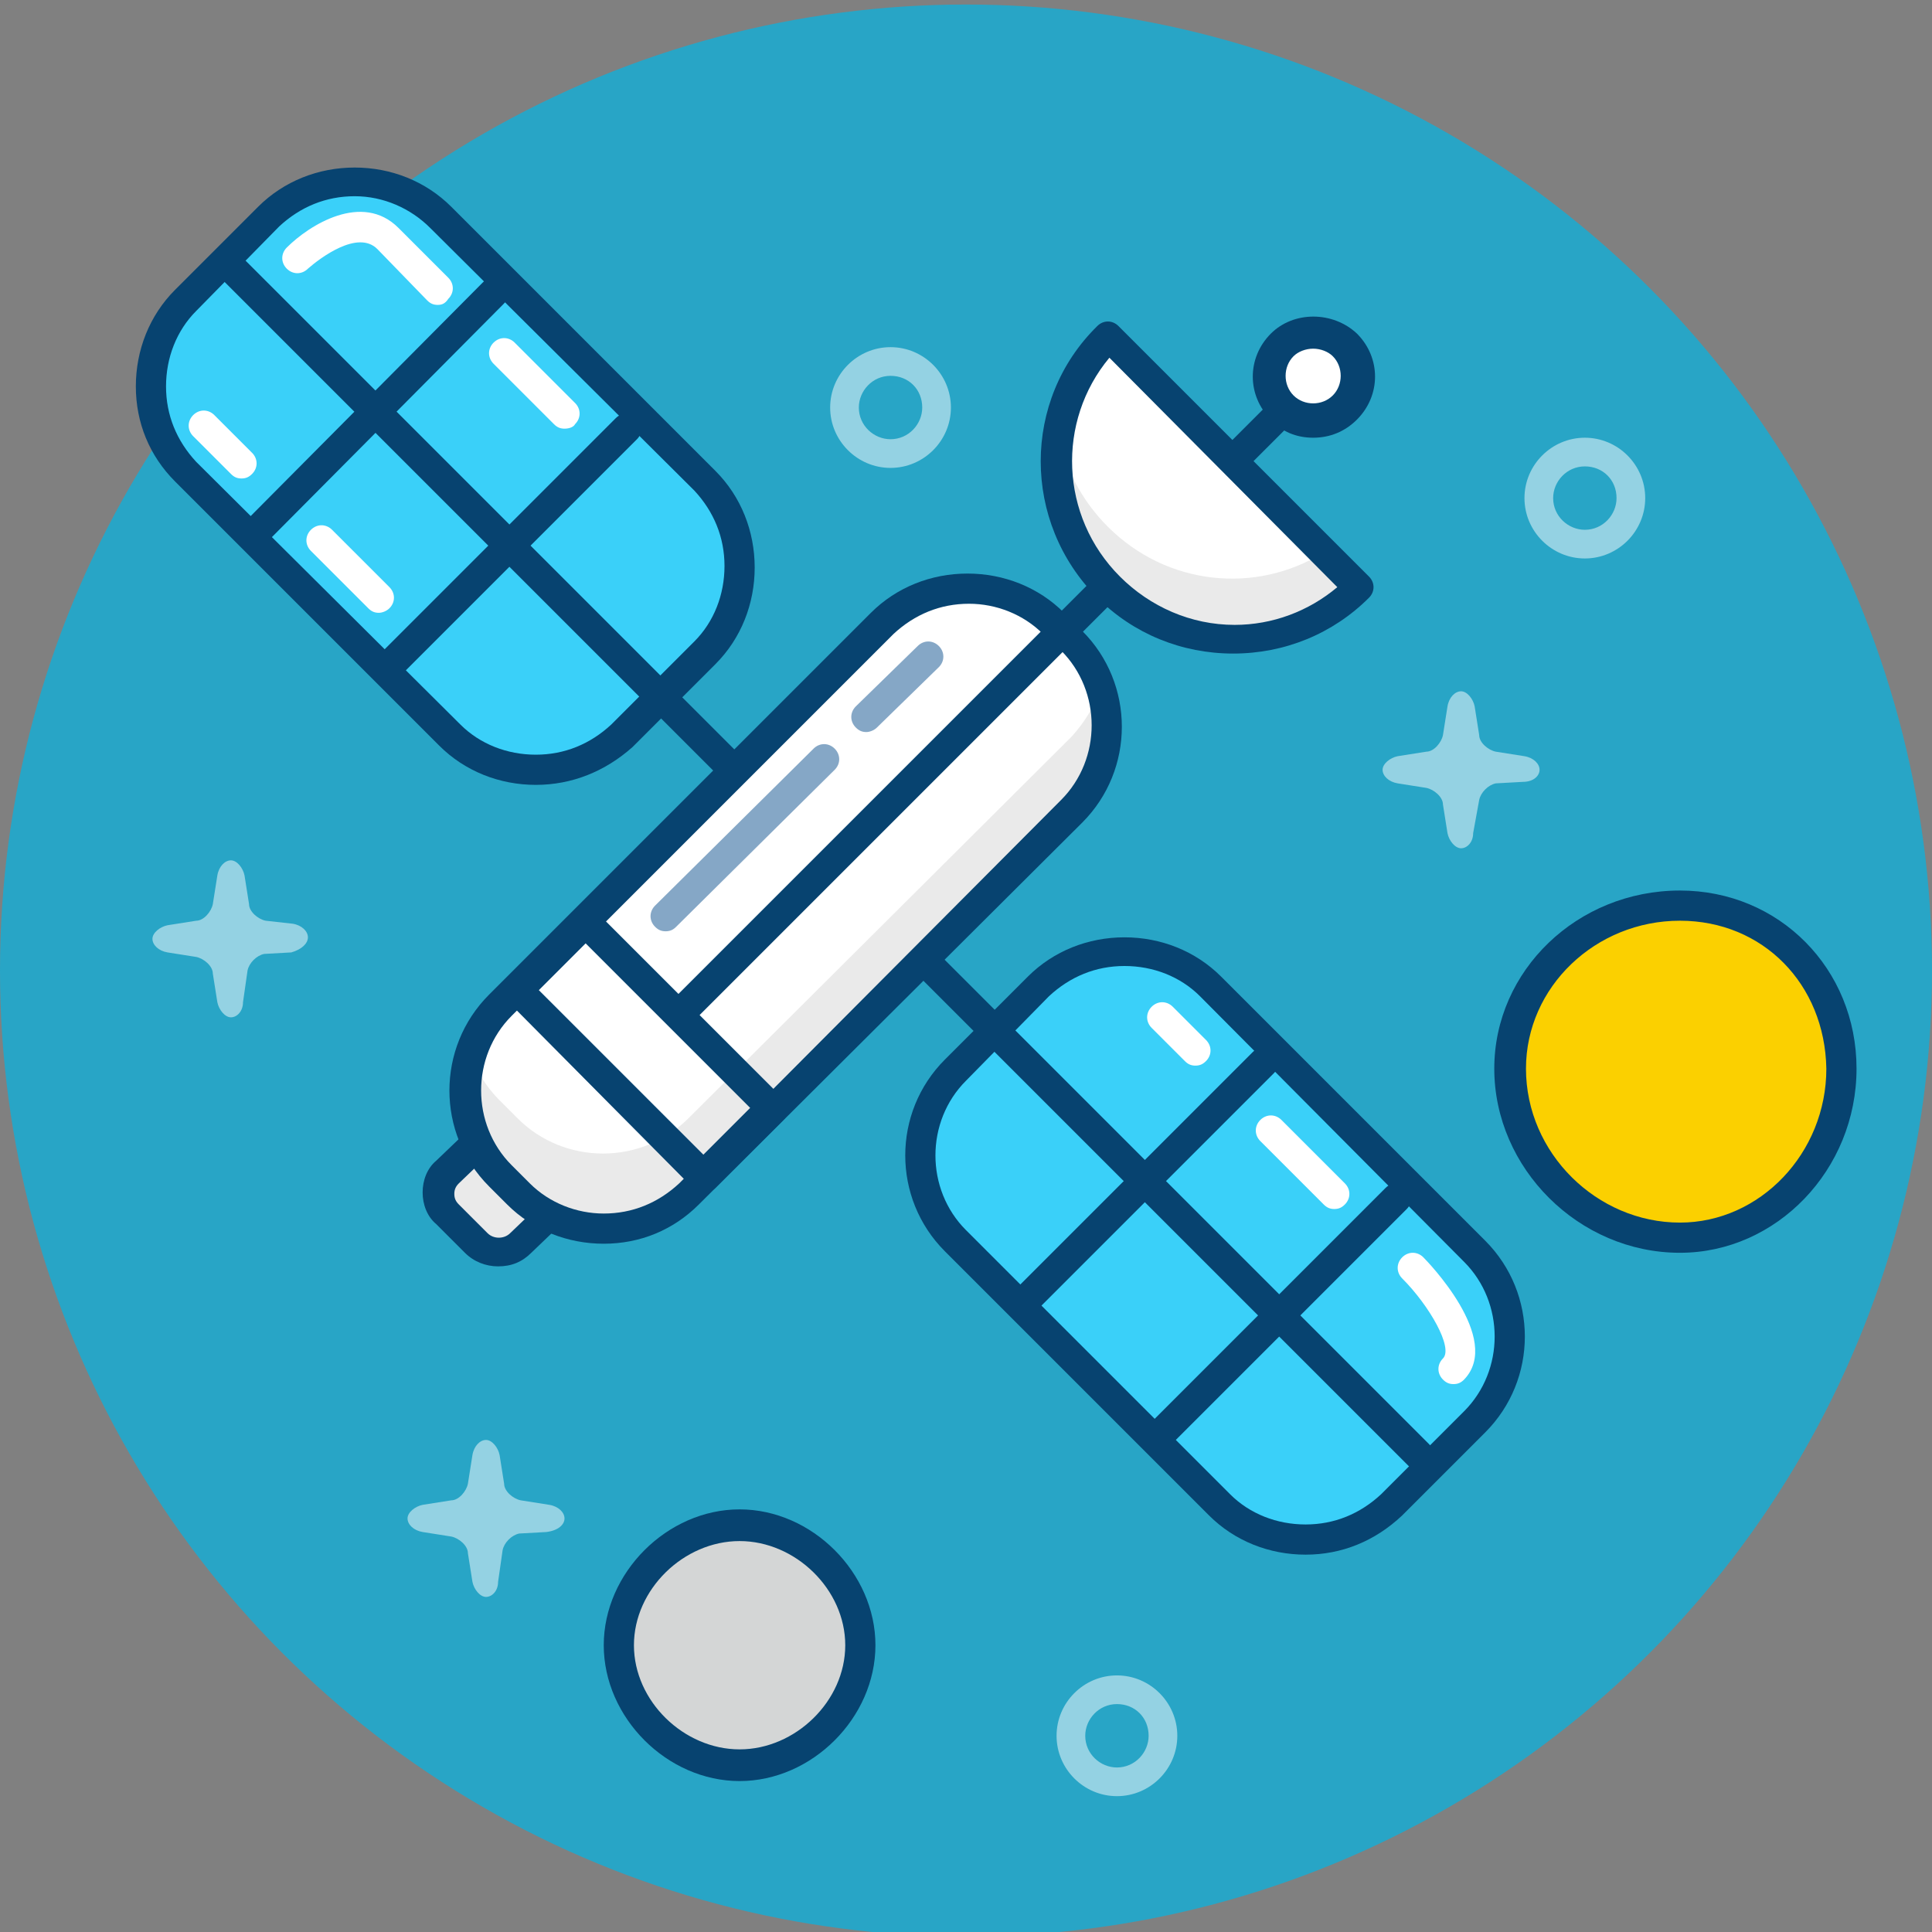
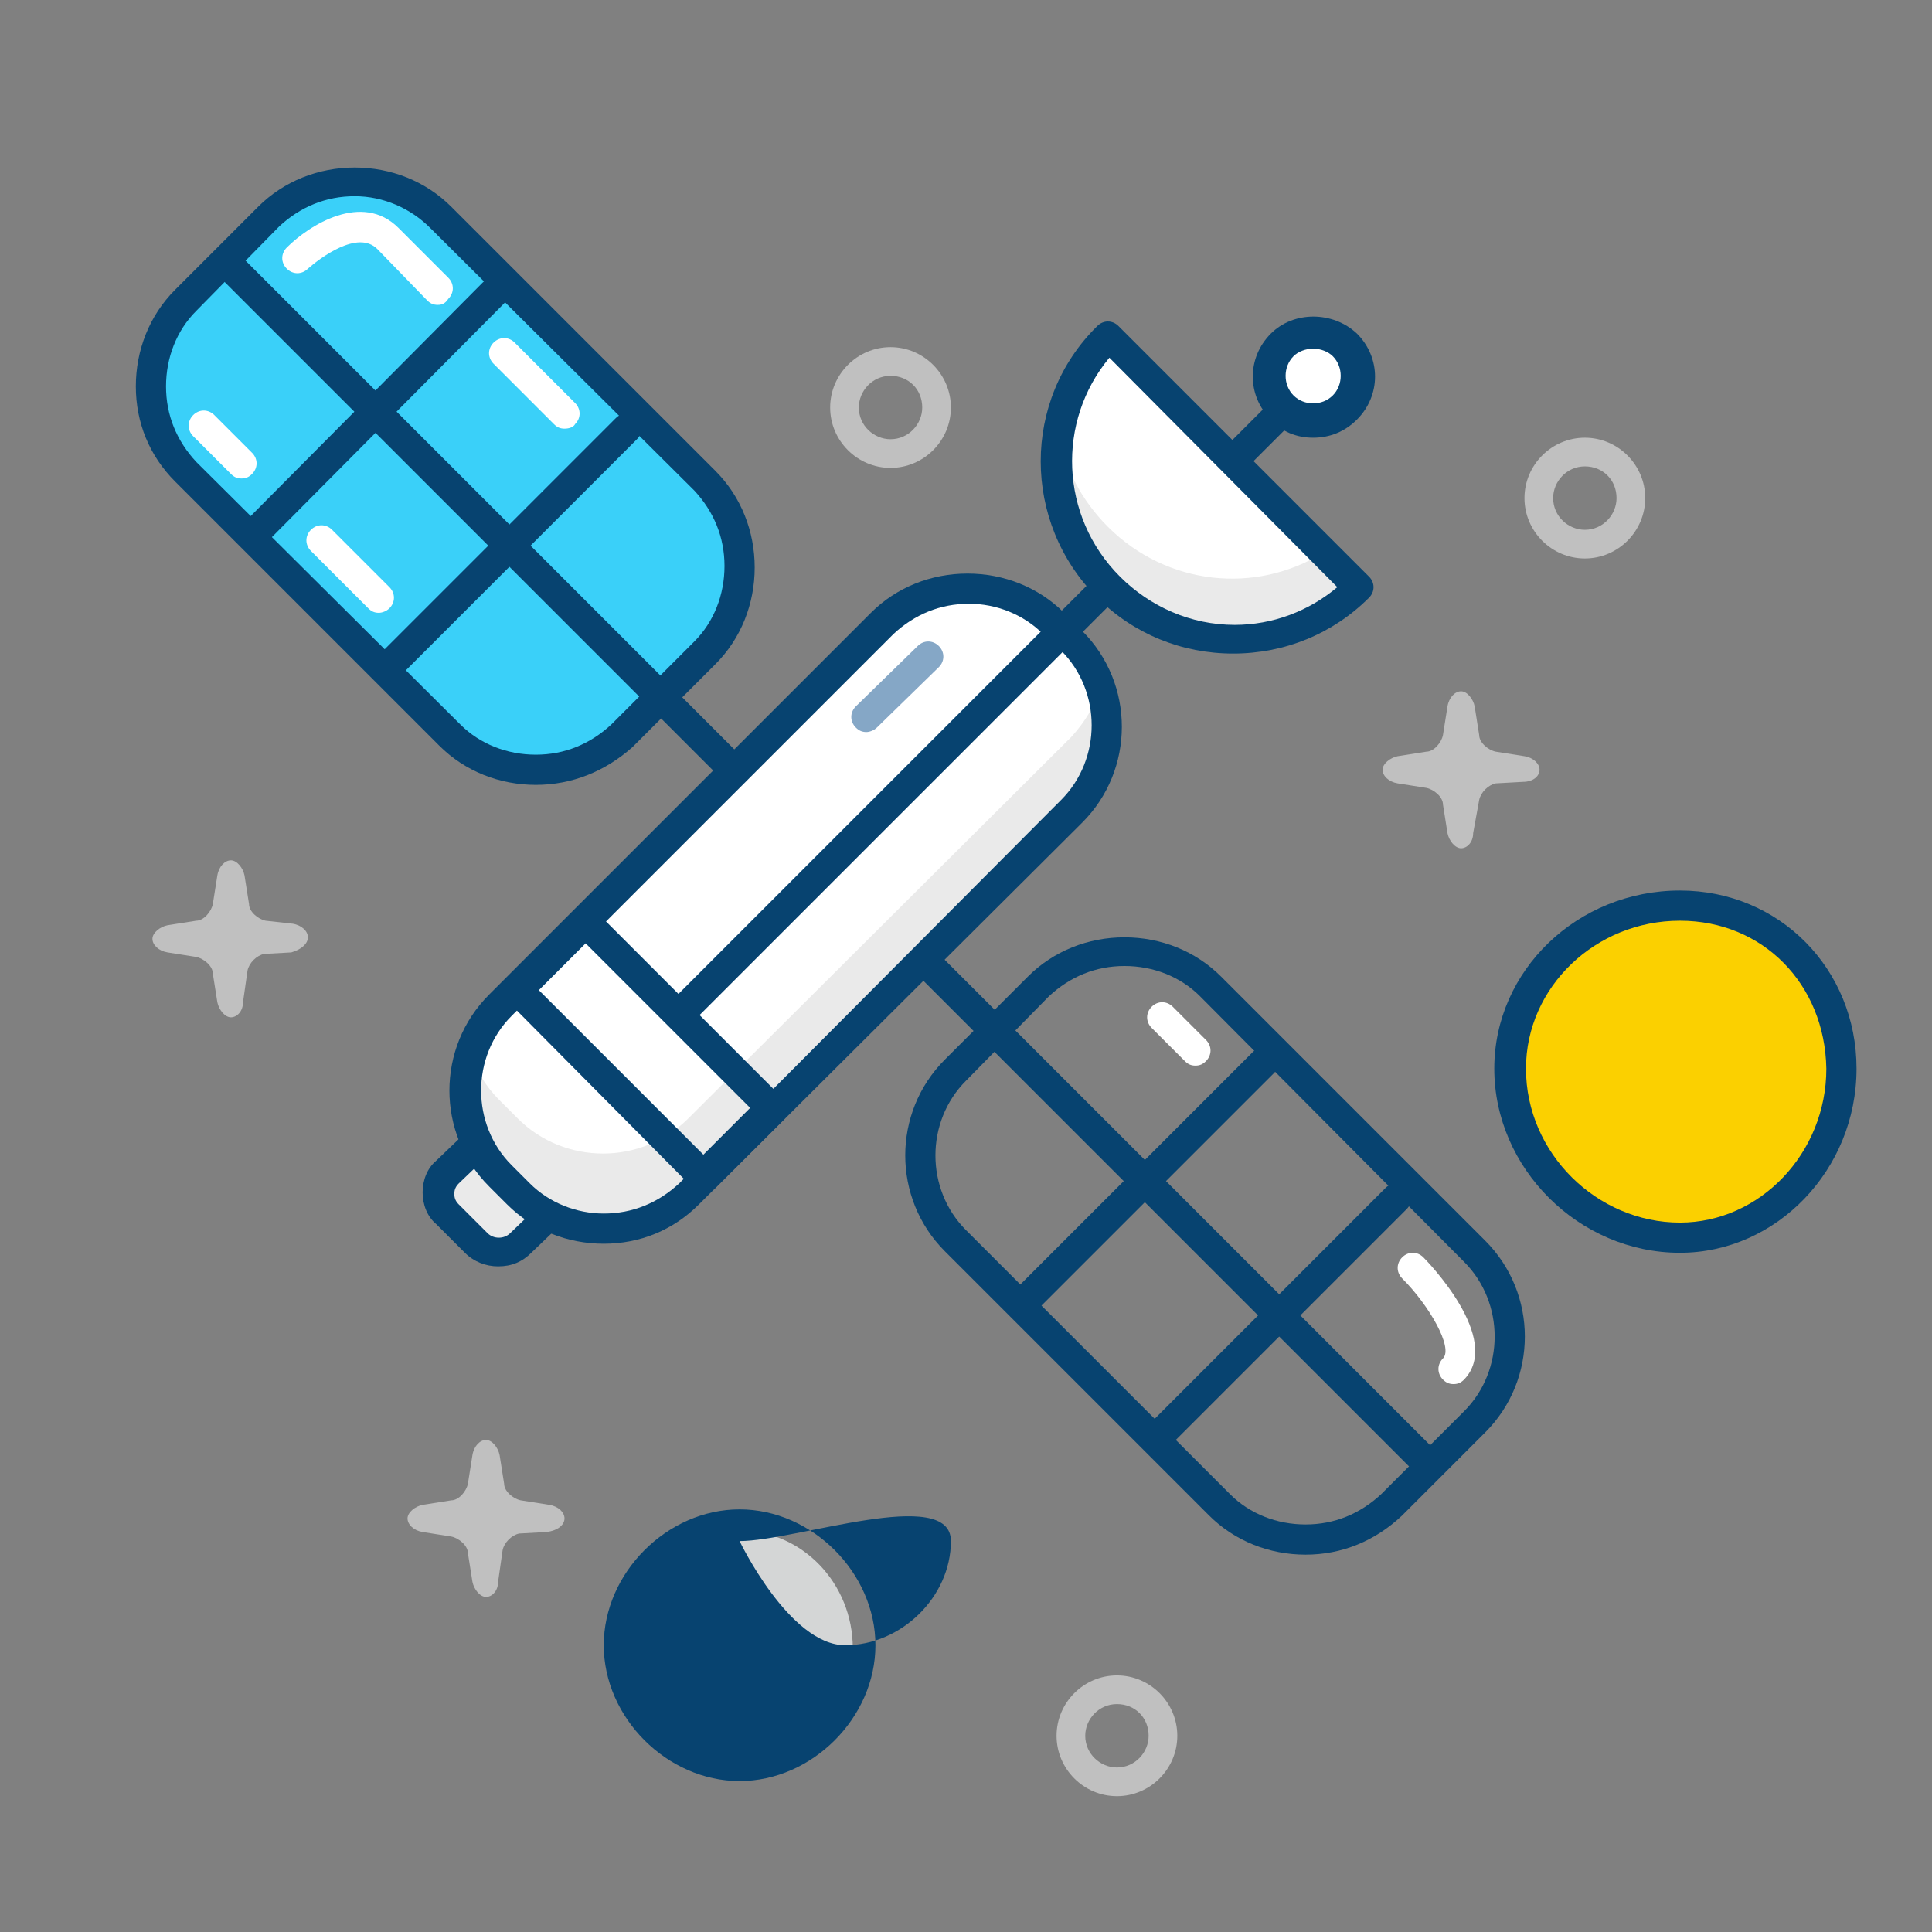
<svg xmlns="http://www.w3.org/2000/svg" version="1.1" id="satelite" x="0px" y="0px" viewBox="0 0 128 128" style="enable-background:new 0 0 128 128;" xml:space="preserve">
  <rect x="0" y="0" width="128" height="128" fill="#808080" stroke="none" />
  <style type="text/css">
	.st0{fill:#28A5C6;}
	.st1{fill:#FFFFFF;}
	.st2{fill:#EAEAEA;}
	.st3{fill:#074370;}
	.st4{fill:#3AD0F9;}
	.st5{opacity:0.5;fill:#0C508E;}
	.st6{fill:#FBD000;}
	.st7{fill:#D4D6D6;}
	.st8{opacity:0.5;fill:#FFFFFF;}
</style>
  <g>
-     <circle class="st0" cx="64" cy="64.3" r="64" />
    <path class="st1" d="M90,38.9c-4.6,4.6-12,4.6-16.6,0c-4.6-4.6-4.6-12,0-16.6L90,38.9z" />
    <path class="st2" d="M73.4,34.9c-1.8-1.8-2.9-4-3.3-6.3c-0.6,3.6,0.5,7.5,3.3,10.3c4.6,4.6,12,4.6,16.6,0l-2.3-2.3   C83.2,39.4,77.3,38.8,73.4,34.9z" />
    <ellipse transform="matrix(0.707 -0.707 0.707 0.707 7.786 68.979)" class="st1" cx="87.2" cy="25.1" rx="2.7" ry="2.7" />
    <path class="st2" d="M36.9,77.2c0.8,0.8,0.8,2.1,0,2.8l-2.3,2.3c-0.8,0.8-2.1,0.8-2.8,0l-1.9-1.9c-0.8-0.8-0.8-2.1,0-2.8l2.3-2.3   c0.8-0.8,2.1-0.8,2.8,0L36.9,77.2z" />
    <path class="st3" d="M33,83.9c-0.8,0-1.6-0.3-2.2-0.9l-1.9-1.9C28.3,80.6,28,79.8,28,79c0-0.8,0.3-1.6,0.9-2.1l2.4-2.3   c1.2-1.1,3.2-1.1,4.4,0l1.9,1.9c0.6,0.6,0.9,1.3,0.9,2.1c0,0.8-0.3,1.6-0.9,2.1L35.2,83C34.6,83.6,33.9,83.9,33,83.9z M33.5,75.8   c-0.3,0-0.5,0.1-0.7,0.3l-2.4,2.3c-0.2,0.2-0.3,0.4-0.3,0.7c0,0.3,0.1,0.5,0.3,0.7l1.9,1.9c0.4,0.4,1.1,0.4,1.5,0l2.4-2.3   c0.2-0.2,0.3-0.4,0.3-0.7c0-0.3-0.1-0.5-0.3-0.7L34.2,76C34,75.9,33.7,75.8,33.5,75.8z" />
    <path class="st1" d="M71,42.4c3.1,3.1,3.1,8.2,0,11.3L45.6,79.1c-3.1,3.1-8.2,3.1-11.3,0l-1.2-1.2c-3.1-3.1-3.1-8.2,0-11.3   l25.3-25.3c3.1-3.1,8.2-3.1,11.3,0L71,42.4z" />
    <path class="st4" d="M28.8,14.4c-3.1-3.1-8.2-3.1-11.3,0L12,19.9c-3.1,3.1-3.1,8.2,0,11.3l17.5,17.5c3.1,3.1,8.2,3.1,11.3,0   l5.5-5.5c3.1-3.1,3.1-8.2,0-11.3L28.8,14.4z" />
    <path class="st3" d="M48.1,51.5c-0.3,0-0.5-0.1-0.7-0.3L14.9,18.7c-0.4-0.4-0.4-1,0-1.4c0.4-0.4,1-0.4,1.4,0l32.5,32.5   c0.4,0.4,0.4,1,0,1.4C48.6,51.4,48.4,51.5,48.1,51.5z" />
    <path class="st3" d="M25.9,45c-0.3,0-0.5-0.1-0.7-0.3c-0.4-0.4-0.4-1,0-1.4l15.6-15.6c0.4-0.4,1-0.4,1.4,0s0.4,1,0,1.4L26.6,44.7   C26.5,44.9,26.2,45,25.9,45z" />
    <path class="st3" d="M17.1,36.1c-0.3,0-0.5-0.1-0.7-0.3c-0.4-0.4-0.4-1,0-1.4L32,18.7c0.4-0.4,1-0.4,1.4,0c0.4,0.4,0.4,1,0,1.4   L17.8,35.8C17.6,36,17.3,36.1,17.1,36.1z" />
-     <path class="st4" d="M97.6,83.2c3.1,3.1,3.1,8.2,0,11.3l-5.5,5.5c-3.1,3.1-8.2,3.1-11.3,0L63.3,82.6c-3.1-3.1-3.1-8.2,0-11.3   l5.5-5.5c3.1-3.1,8.2-3.1,11.3,0L97.6,83.2z" />
    <path class="st3" d="M94,97.4c-0.3,0-0.5-0.1-0.7-0.3L60.8,64.6c-0.4-0.4-0.4-1,0-1.4c0.4-0.4,1-0.4,1.4,0l32.5,32.5   c0.4,0.4,0.4,1,0,1.4C94.5,97.3,94.3,97.4,94,97.4z" />
    <path class="st3" d="M68,87.1c-0.3,0-0.5-0.1-0.7-0.3c-0.4-0.4-0.4-1,0-1.4L83,69.7c0.4-0.4,1-0.4,1.4,0c0.4,0.4,0.4,1,0,1.4   L68.7,86.8C68.5,87,68.3,87.1,68,87.1z" />
    <path class="st3" d="M76.9,96c-0.3,0-0.5-0.1-0.7-0.3c-0.4-0.4-0.4-1,0-1.4l15.6-15.6c0.4-0.4,1-0.4,1.4,0c0.4,0.4,0.4,1,0,1.4   L77.6,95.7C77.4,95.9,77.2,96,76.9,96z" />
    <path class="st3" d="M81.7,43.3c-3.4,0-6.6-1.3-9-3.7c-5-5-5-13.1,0-18c0.4-0.4,1-0.4,1.4,0l16.6,16.6c0.4,0.4,0.4,1,0,1.4   C88.3,42,85.1,43.3,81.7,43.3z M73.5,23.7c-3.5,4.2-3.3,10.5,0.7,14.5c2,2,4.7,3.2,7.6,3.2c2.5,0,4.9-0.9,6.8-2.5L73.5,23.7z" />
    <path class="st3" d="M70.9,42.3c-0.3,0-0.5-0.1-0.7-0.3c-0.4-0.4-0.4-1,0-1.4l2.1-2.1c0.4-0.4,1-0.4,1.4,0c0.4,0.4,0.4,1,0,1.4   L71.6,42C71.4,42.2,71.2,42.3,70.9,42.3z" />
    <path class="st2" d="M71,48.8L45.6,74.1c-3.1,3.1-8.2,3.1-11.3,0l-1.2-1.2c-0.9-0.9-1.6-2-1.9-3.2c-0.9,2.8-0.3,6,1.9,8.2l1.2,1.2   c3.1,3.1,8.2,3.1,11.3,0L71,53.8c2.2-2.2,2.8-5.4,1.9-8.2C72.5,46.8,71.9,47.8,71,48.8z" />
    <path class="st3" d="M46.6,79c-0.3,0-0.5-0.1-0.7-0.3L33.6,66.3c-0.4-0.4-0.4-1,0-1.4l4.5-4.5c0.4-0.4,1-0.4,1.4,0l12.4,12.4   c0.4,0.4,0.4,1,0,1.4l-4.5,4.5C47.2,78.9,46.9,79,46.6,79z M35.7,65.6l10.9,10.9l3.1-3.1L38.8,62.5L35.7,65.6z" />
    <path class="st3" d="M81.8,31.4c-0.3,0-0.5-0.1-0.7-0.3c-0.4-0.4-0.4-1,0-1.4l3-3c0.4-0.4,1-0.4,1.4,0c0.4,0.4,0.4,1,0,1.4l-3,3   C82.3,31.3,82.1,31.4,81.8,31.4z" />
    <path class="st3" d="M87,29c-1.1,0-2.1-0.4-2.8-1.2c-1.6-1.6-1.6-4.1,0-5.7c1.5-1.5,4.1-1.5,5.7,0c1.6,1.6,1.6,4.1,0,5.7   C89.1,28.6,88.1,29,87,29z M87,23.1c-0.5,0-1,0.2-1.3,0.5c-0.7,0.7-0.7,1.9,0,2.6c0.7,0.7,1.9,0.7,2.6,0c0.7-0.7,0.7-1.9,0-2.6   C88,23.3,87.5,23.1,87,23.1z" />
    <path class="st3" d="M45.2,68c-0.3,0-0.5-0.1-0.7-0.3c-0.4-0.4-0.4-1,0-1.4l25-25c0.4-0.4,1-0.4,1.4,0c0.4,0.4,0.4,1,0,1.4l-25,25   C45.7,67.9,45.5,68,45.2,68z" />
    <path class="st3" d="M40,82.4c-2.4,0-4.7-0.9-6.4-2.6l-1.2-1.2c-3.5-3.5-3.5-9.2,0-12.7l25.3-25.3c1.7-1.7,4-2.6,6.4-2.6   c2.4,0,4.7,0.9,6.4,2.6l1.2,1.2c3.5,3.5,3.5,9.2,0,12.7L46.3,79.8C44.6,81.5,42.4,82.4,40,82.4z M64.2,40c-1.9,0-3.6,0.7-5,2   L33.9,67.3c-2.7,2.7-2.7,7.2,0,9.9l1.2,1.2c1.3,1.3,3.1,2,4.9,2c1.9,0,3.6-0.7,5-2L70.3,53c2.7-2.7,2.7-7.2,0-9.9L69.1,42   C67.8,40.7,66,40,64.2,40z" />
    <path class="st3" d="M35.5,52c-2.4,0-4.7-0.9-6.4-2.6L11.6,31.9C9.9,30.2,9,28,9,25.6c0-2.4,0.9-4.7,2.6-6.4l5.5-5.5   c1.7-1.7,4-2.6,6.4-2.6c2.4,0,4.7,0.9,6.4,2.6l17.5,17.5c1.7,1.7,2.6,4,2.6,6.4c0,2.4-0.9,4.7-2.6,6.4l-5.5,5.5   C40.1,51.1,37.9,52,35.5,52z M23.5,13c-1.9,0-3.6,0.7-5,2L13,20.6c-1.3,1.3-2,3.1-2,5c0,1.9,0.7,3.6,2,5L30.5,48c1.3,1.3,3.1,2,5,2   c1.9,0,3.6-0.7,5-2l5.5-5.5c1.3-1.3,2-3.1,2-5c0-1.9-0.7-3.6-2-5L28.5,15.1C27.2,13.8,25.4,13,23.5,13z" />
    <path class="st1" d="M29,20.2c-0.3,0-0.5-0.1-0.7-0.3L25,16.5c-1.3-1.3-3.8,0.6-4.6,1.3c-0.4,0.4-1,0.4-1.4,0c-0.4-0.4-0.4-1,0-1.4   c1.5-1.5,5-3.7,7.4-1.3l3.3,3.3c0.4,0.4,0.4,1,0,1.4C29.5,20.1,29.3,20.2,29,20.2z" />
    <path class="st1" d="M37.4,28.4c-0.3,0-0.5-0.1-0.7-0.3l-4-4c-0.4-0.4-0.4-1,0-1.4c0.4-0.4,1-0.4,1.4,0l4,4c0.4,0.4,0.4,1,0,1.4   C38,28.3,37.7,28.4,37.4,28.4z" />
    <path class="st1" d="M25.1,40.6c-0.3,0-0.5-0.1-0.7-0.3l-3.8-3.8c-0.4-0.4-0.4-1,0-1.4c0.4-0.4,1-0.4,1.4,0l3.8,3.8   c0.4,0.4,0.4,1,0,1.4C25.6,40.5,25.3,40.6,25.1,40.6z" />
    <path class="st1" d="M16,31.7c-0.3,0-0.5-0.1-0.7-0.3l-2.5-2.5c-0.4-0.4-0.4-1,0-1.4c0.4-0.4,1-0.4,1.4,0l2.5,2.5   c0.4,0.4,0.4,1,0,1.4C16.5,31.6,16.3,31.7,16,31.7z" />
    <path class="st3" d="M86.5,103c-2.4,0-4.7-0.9-6.4-2.6L62.6,82.9c-3.5-3.5-3.5-9.2,0-12.7l5.5-5.5c1.7-1.7,4-2.6,6.4-2.6   s4.7,0.9,6.4,2.6l17.5,17.5c3.5,3.5,3.5,9.2,0,12.7l-5.5,5.5C91.1,102.1,88.9,103,86.5,103z M74.5,64c-1.9,0-3.6,0.7-5,2L64,71.6   c-2.7,2.7-2.7,7.2,0,9.9L81.5,99c1.3,1.3,3.1,2,5,2s3.6-0.7,5-2l5.5-5.5c2.7-2.7,2.7-7.2,0-9.9L79.5,66C78.2,64.7,76.4,64,74.5,64z   " />
    <path class="st1" d="M96.3,91.7c-0.3,0-0.5-0.1-0.7-0.3c-0.4-0.4-0.4-1,0-1.4c0.7-0.7-0.9-3.5-2.7-5.3c-0.4-0.4-0.4-1,0-1.4   c0.4-0.4,1-0.4,1.4,0c0.2,0.2,5.3,5.4,2.7,8.1C96.8,91.6,96.6,91.7,96.3,91.7z" />
-     <path class="st1" d="M88.4,80.1c-0.3,0-0.5-0.1-0.7-0.3l-4.2-4.2c-0.4-0.4-0.4-1,0-1.4c0.4-0.4,1-0.4,1.4,0l4.2,4.2   c0.4,0.4,0.4,1,0,1.4C88.9,80,88.7,80.1,88.4,80.1z" />
    <path class="st1" d="M79.2,70.6c-0.3,0-0.5-0.1-0.7-0.3l-2.2-2.2c-0.4-0.4-0.4-1,0-1.4c0.4-0.4,1-0.4,1.4,0l2.2,2.2   c0.4,0.4,0.4,1,0,1.4C79.7,70.5,79.5,70.6,79.2,70.6z" />
    <line class="st1" x1="57.4" y1="47.5" x2="61.4" y2="43.5" />
    <path class="st5" d="M57.4,48.5c-0.3,0-0.5-0.1-0.7-0.3c-0.4-0.4-0.4-1,0-1.4l4.1-4c0.4-0.4,1-0.4,1.4,0c0.4,0.4,0.4,1,0,1.4   l-4.1,4C57.9,48.4,57.6,48.5,57.4,48.5z" />
    <line class="st1" x1="44.1" y1="60.7" x2="54.6" y2="50.3" />
-     <path class="st5" d="M44.1,61.7c-0.3,0-0.5-0.1-0.7-0.3c-0.4-0.4-0.4-1,0-1.4l10.5-10.4c0.4-0.4,1-0.4,1.4,0c0.4,0.4,0.4,1,0,1.4   L44.8,61.4C44.6,61.6,44.4,61.7,44.1,61.7z" />
    <ellipse class="st6" cx="111.3" cy="71.1" rx="11.2" ry="10.8" />
    <ellipse class="st7" cx="49" cy="109.2" rx="7.5" ry="7.8" />
    <path class="st3" d="M111.3,83C104.6,83,99,77.4,99,70.8c0-6.5,5.5-11.8,12.3-11.8c6.6,0,11.7,5.2,11.7,11.8   C123,77.5,117.7,83,111.3,83z M111.3,61c-5.6,0-10.2,4.4-10.2,9.8c0,5.6,4.7,10.2,10.2,10.2c5.3,0,9.7-4.6,9.7-10.2   C120.9,65.2,116.8,61,111.3,61z" />
-     <path class="st3" d="M49,118c-4.8,0-9-4.2-9-9s4.2-9,9-9s9,4.2,9,9S53.8,118,49,118z M49,102.1c-3.7,0-7,3.2-7,6.9s3.3,6.9,7,6.9   s7-3.2,7-6.9S52.7,102.1,49,102.1z" />
+     <path class="st3" d="M49,118c-4.8,0-9-4.2-9-9s4.2-9,9-9s9,4.2,9,9S53.8,118,49,118z M49,102.1s3.3,6.9,7,6.9   s7-3.2,7-6.9S52.7,102.1,49,102.1z" />
    <path class="st8" d="M59,31c-2.2,0-4-1.8-4-4c0-2.2,1.8-4,4-4c2.2,0,4,1.8,4,4C63,29.2,61.2,31,59,31z M59,24.9   c-1.2,0-2.1,1-2.1,2.1c0,1.2,1,2.1,2.1,2.1c1.2,0,2.1-1,2.1-2.1C61.1,25.8,60.2,24.9,59,24.9z" />
    <path class="st8" d="M74,119c-2.2,0-4-1.8-4-4c0-2.2,1.8-4,4-4c2.2,0,4,1.8,4,4C78,117.2,76.2,119,74,119z M74,112.9   c-1.2,0-2.1,1-2.1,2.1c0,1.2,1,2.1,2.1,2.1c1.2,0,2.1-1,2.1-2.1C76.1,113.8,75.2,112.9,74,112.9z" />
    <path class="st8" d="M105,37c-2.2,0-4-1.8-4-4c0-2.2,1.8-4,4-4c2.2,0,4,1.8,4,4C109,35.2,107.2,37,105,37z M105,30.9   c-1.2,0-2.1,1-2.1,2.1c0,1.2,1,2.1,2.1,2.1c1.2,0,2.1-1,2.1-2.1C107.1,31.8,106.2,30.9,105,30.9z" />
    <path class="st8" d="M102,51c0-0.4-0.4-0.8-1-0.9l-1.9-0.3c-0.5-0.1-1.1-0.6-1.1-1.1l-0.3-1.9c-0.1-0.5-0.5-1-0.9-1   c-0.4,0-0.8,0.4-0.9,1l-0.3,1.9c-0.1,0.5-0.6,1.1-1.1,1.1l-1.9,0.3c-0.5,0.1-1,0.5-1,0.9c0,0.4,0.4,0.8,1,0.9l1.9,0.3   c0.5,0.1,1.1,0.6,1.1,1.1l0.3,1.9c0.1,0.5,0.5,1,0.9,1c0.4,0,0.8-0.4,0.8-1L98,53c0.1-0.5,0.6-1,1.1-1.1l1.8-0.1   C101.6,51.8,102,51.4,102,51z" />
    <path class="st8" d="M37.4,100.6c0-0.4-0.4-0.8-1-0.9l-1.9-0.3c-0.5-0.1-1.1-0.6-1.1-1.1l-0.3-1.9c-0.1-0.5-0.5-1-0.9-1   c-0.4,0-0.8,0.4-0.9,1l-0.3,1.9c-0.1,0.5-0.6,1.1-1.1,1.1l-1.9,0.3c-0.5,0.1-1,0.5-1,0.9c0,0.4,0.4,0.8,1,0.9l1.9,0.3   c0.5,0.1,1.1,0.6,1.1,1.1l0.3,1.9c0.1,0.5,0.5,1,0.9,1c0.4,0,0.8-0.4,0.8-1l0.3-2.1c0.1-0.5,0.6-1,1.1-1.1l1.8-0.1   C37,101.4,37.4,101,37.4,100.6z" />
    <path class="st8" d="M20.4,62.1c0-0.4-0.4-0.8-1-0.9L17.6,61c-0.5-0.1-1.1-0.6-1.1-1.1L16.2,58c-0.1-0.5-0.5-1-0.9-1   c-0.4,0-0.8,0.4-0.9,1l-0.3,1.9c-0.1,0.5-0.6,1.1-1.1,1.1l-1.9,0.3c-0.5,0.1-1,0.5-1,0.9c0,0.4,0.4,0.8,1,0.9l1.9,0.3   c0.5,0.1,1.1,0.6,1.1,1.1l0.3,1.9c0.1,0.5,0.5,1,0.9,1c0.4,0,0.8-0.4,0.8-1l0.3-2.1c0.1-0.5,0.6-1,1.1-1.1l1.8-0.1   C20,62.9,20.4,62.5,20.4,62.1z" />
  </g>
</svg>